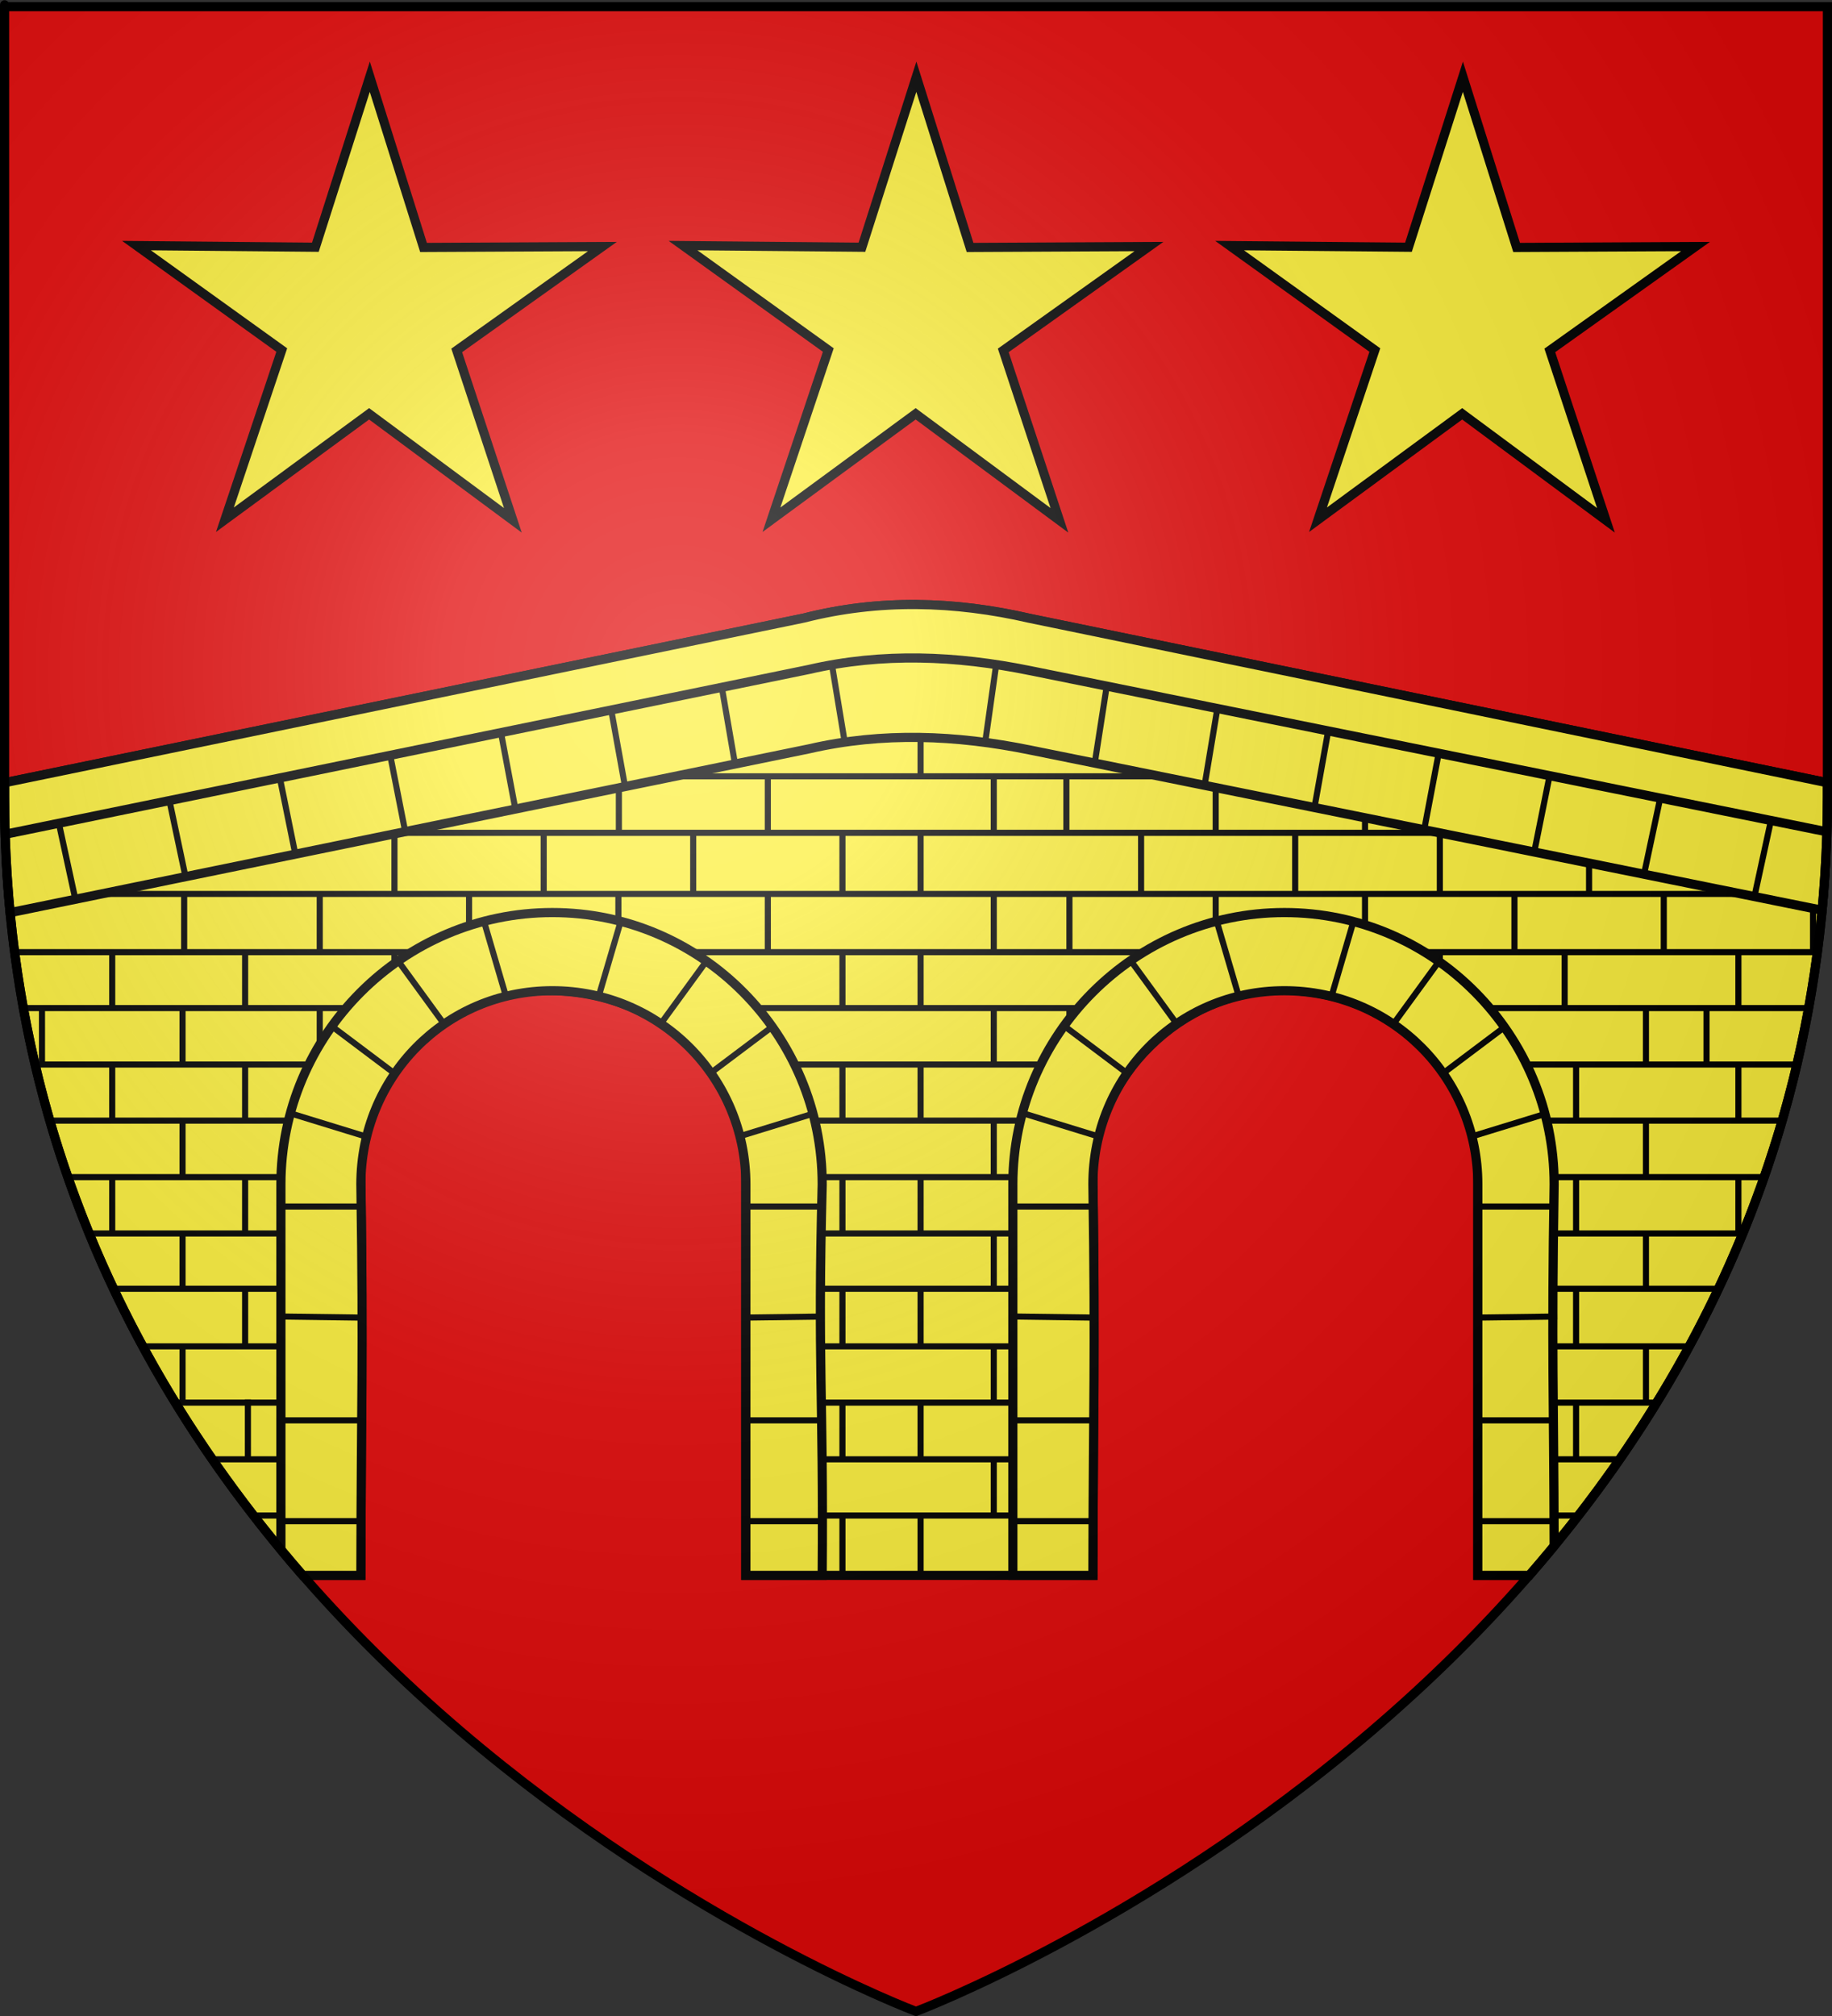
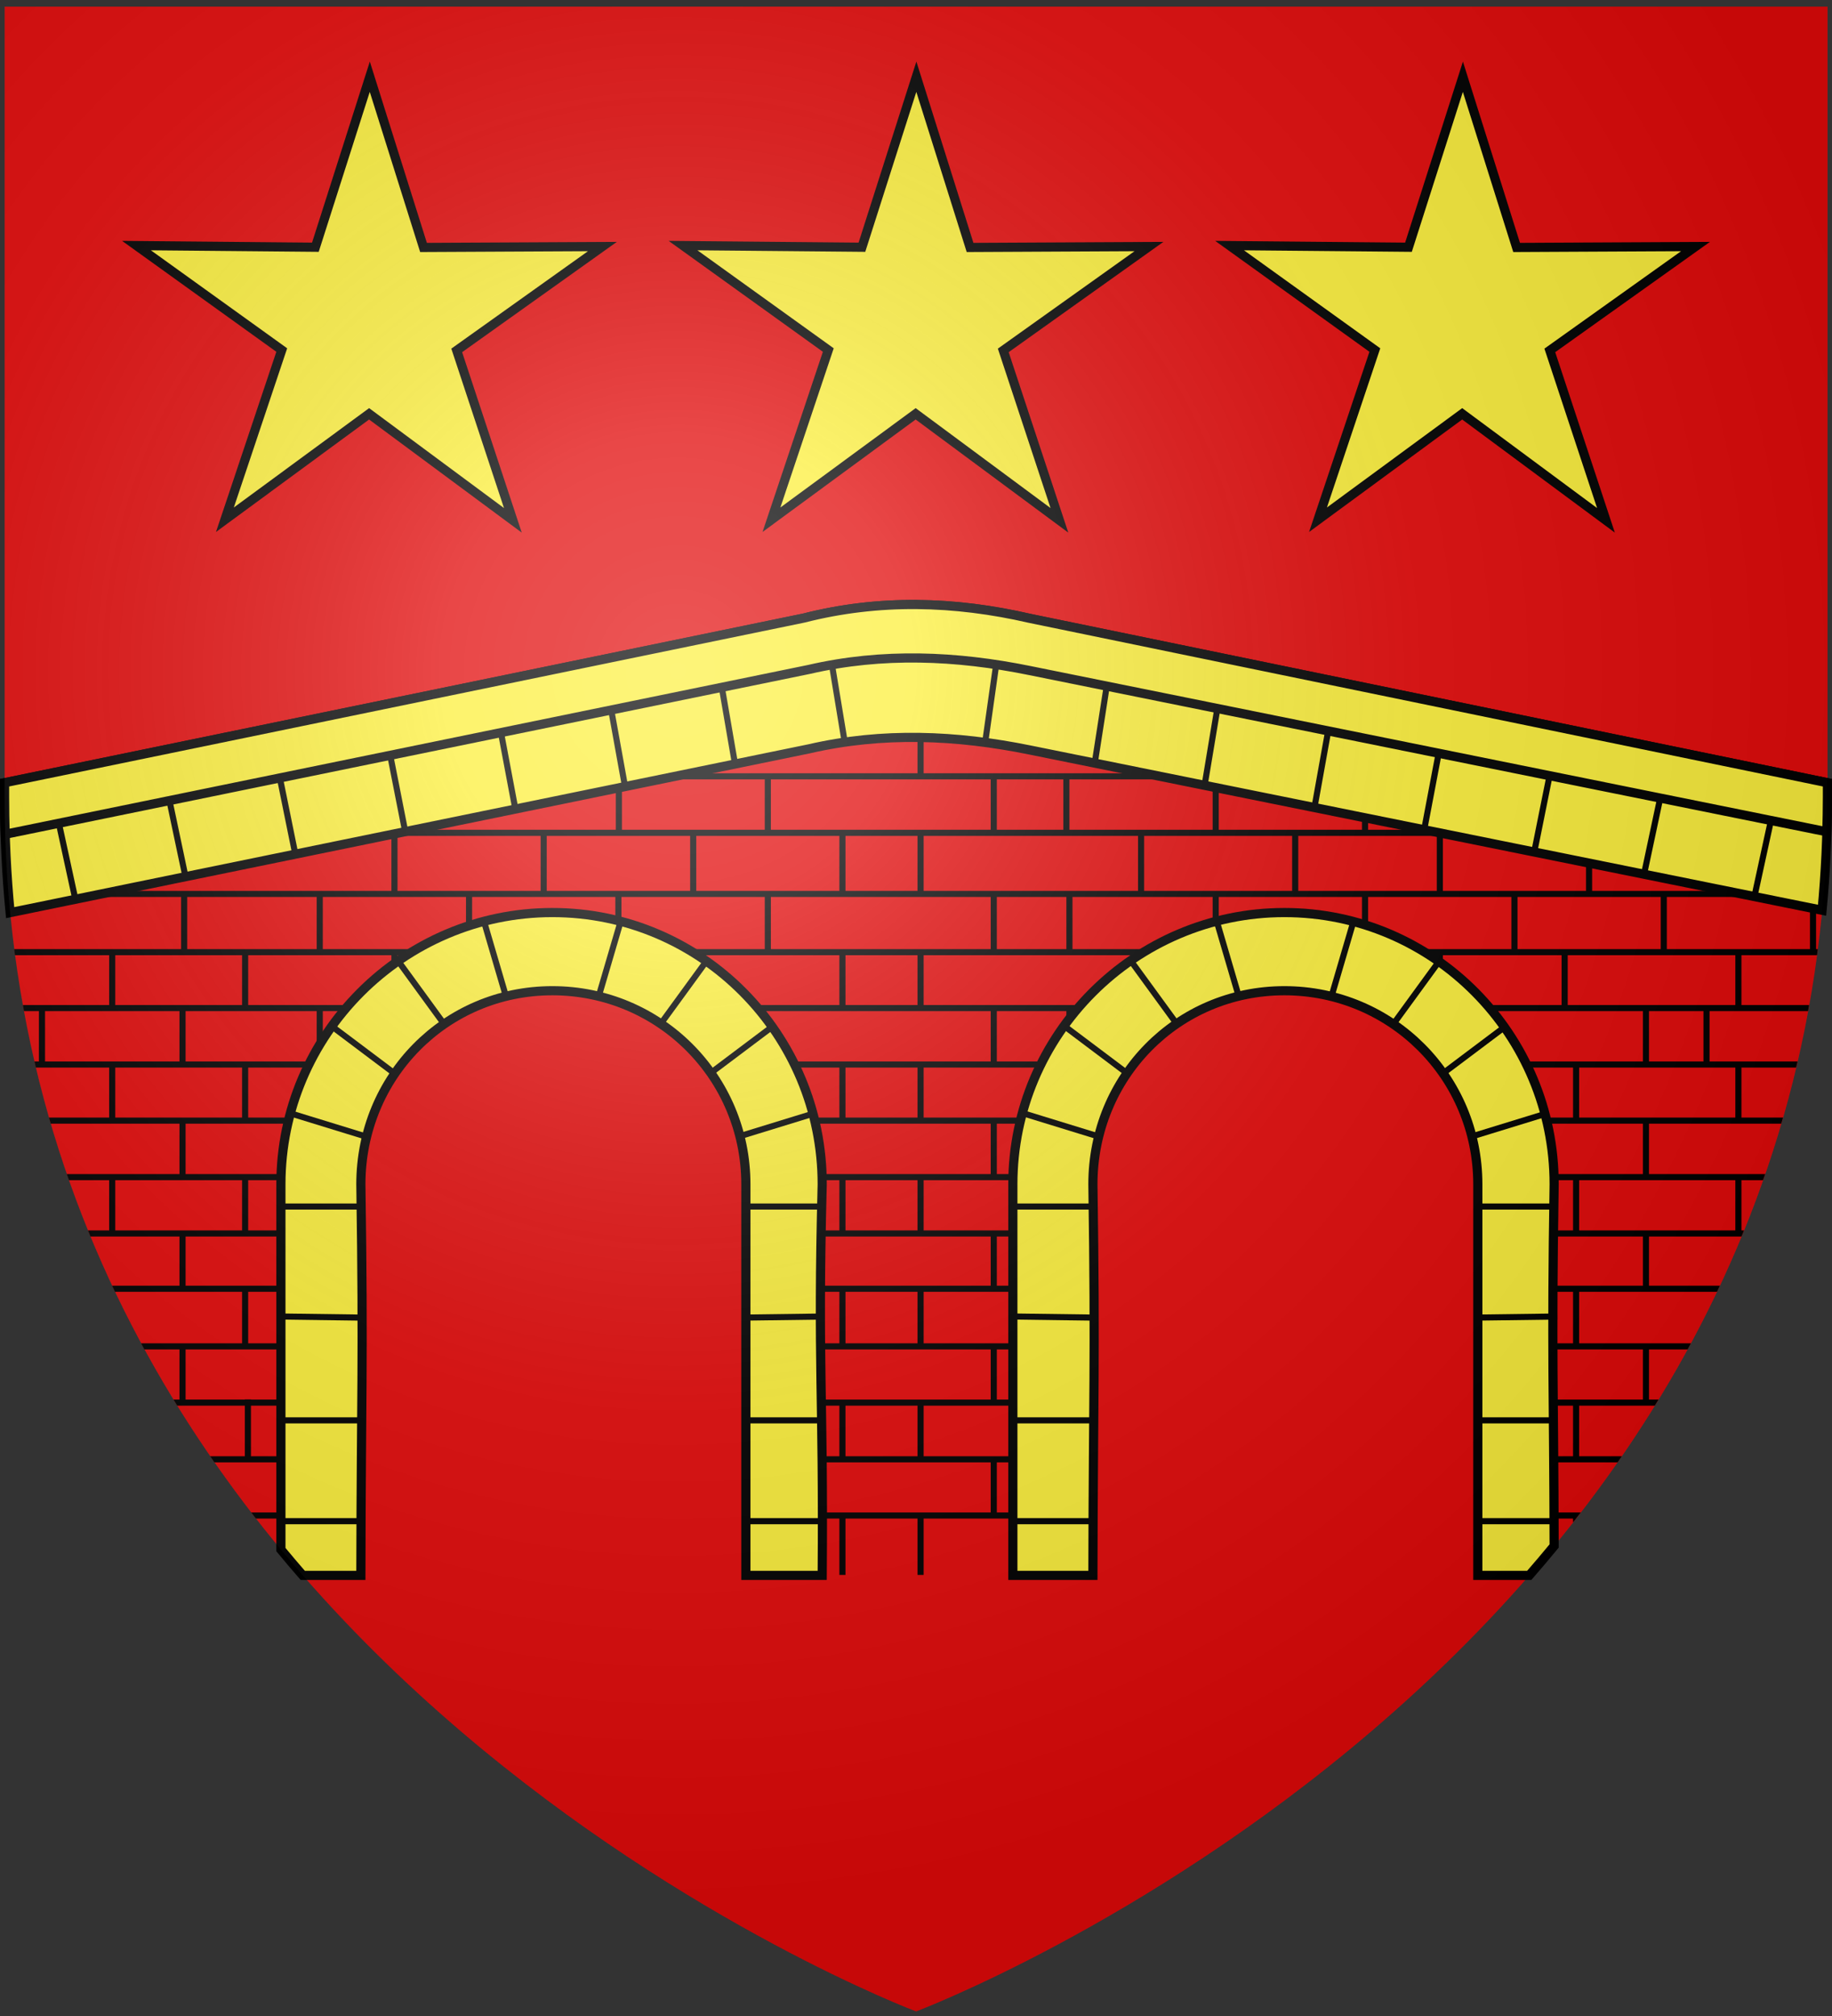
<svg xmlns="http://www.w3.org/2000/svg" xmlns:ns1="http://sodipodi.sourceforge.net/DTD/sodipodi-0.dtd" xmlns:ns2="http://www.inkscape.org/namespaces/inkscape" xmlns:xlink="http://www.w3.org/1999/xlink" height="660" width="600" version="1.0" id="svg2" ns1:version="0.32" ns2:version="0.46" ns1:docname="blason_ville_fr_Sillans_la_Cascade_(Var).svg" ns1:docbase="D:\mes documents\Héraldique" ns2:export-filename="/Users/olivier/Desktop/Blason Rouge/Blason_Vide_3D.png" ns2:export-xdpi="144" ns2:export-ydpi="144" ns2:output_extension="org.inkscape.output.svg.inkscape">
  <rect width="100%" height="100%" fill="#333333" stroke="none" />
  <ns1:namedview ns2:window-height="977" ns2:window-width="1280" ns2:pageshadow="2" ns2:pageopacity="0.0" guidetolerance="10.0" gridtolerance="10.0" objecttolerance="10.0" borderopacity="1.0" bordercolor="#666666" pagecolor="#ffffff" id="base" showgrid="false" height="660px" ns2:zoom="1.1621207" ns2:cx="300.00013" ns2:cy="330.00014" ns2:window-x="-4" ns2:window-y="-4" ns2:current-layer="layer1" showguides="true" ns2:guide-bbox="true" />
  <desc id="desc4">Flag of Canton of Valais (Wallis)</desc>
  <defs id="defs6">
    <ns2:perspective ns1:type="inkscape:persp3d" ns2:vp_x="0 : 330 : 1" ns2:vp_y="0 : 1000 : 0" ns2:vp_z="600 : 330 : 1" ns2:persp3d-origin="300 : 220 : 1" id="perspective35" />
    <linearGradient id="linearGradient2893">
      <stop style="stop-color:white;stop-opacity:0.314;" offset="0" id="stop2895" />
      <stop id="stop2897" offset="0.19" style="stop-color:white;stop-opacity:0.251;" />
      <stop style="stop-color:#6b6b6b;stop-opacity:0.125;" offset="0.6" id="stop2901" />
      <stop style="stop-color:black;stop-opacity:0.125;" offset="1" id="stop2899" />
    </linearGradient>
    <linearGradient id="linearGradient2885">
      <stop id="stop2887" offset="0" style="stop-color:white;stop-opacity:1;" />
      <stop style="stop-color:white;stop-opacity:1;" offset="0.229" id="stop2891" />
      <stop id="stop2889" offset="1" style="stop-color:black;stop-opacity:1;" />
    </linearGradient>
    <linearGradient id="linearGradient2955">
      <stop id="stop2867" offset="0" style="stop-color:#fd0000;stop-opacity:1;" />
      <stop style="stop-color:#e77275;stop-opacity:0.659;" offset="0.5" id="stop2873" />
      <stop style="stop-color:black;stop-opacity:0.323;" offset="1" id="stop2959" />
    </linearGradient>
    <radialGradient ns2:collect="always" xlink:href="#linearGradient2955" id="radialGradient2961" cx="225.524" cy="218.901" fx="225.524" fy="218.901" r="300" gradientTransform="matrix(-4.167939e-4,2.183,-1.884,-3.599562e-4,615.597,-289.121)" gradientUnits="userSpaceOnUse" />
    <polygon id="star" transform="scale(53,53)" points="0,-1 0.588,0.809 -0.951,-0.309 0.951,-0.309 -0.588,0.809 0,-1 " />
    <clipPath id="clip">
      <path d="M 0,-200 L 0,600 L 300,600 L 300,-200 L 0,-200 z" id="path10" />
    </clipPath>
    <radialGradient ns2:collect="always" xlink:href="#linearGradient2955" id="radialGradient1911" gradientUnits="userSpaceOnUse" gradientTransform="matrix(-4.167939e-4,2.183,-1.884,-3.599562e-4,615.597,-289.121)" cx="225.524" cy="218.901" fx="225.524" fy="218.901" r="300" />
    <radialGradient ns2:collect="always" xlink:href="#linearGradient2955" id="radialGradient2865" gradientUnits="userSpaceOnUse" gradientTransform="matrix(0,1.749,-1.593,-1.049767e-7,551.788,-191.29)" cx="225.524" cy="218.901" fx="225.524" fy="218.901" r="300" />
    <radialGradient ns2:collect="always" xlink:href="#linearGradient2955" id="radialGradient2871" gradientUnits="userSpaceOnUse" gradientTransform="matrix(0,1.386,-1.323,-5.741131e-8,-158.082,-109.541)" cx="225.524" cy="218.901" fx="225.524" fy="218.901" r="300" />
    <radialGradient ns2:collect="always" xlink:href="#linearGradient2893" id="radialGradient3163" gradientUnits="userSpaceOnUse" gradientTransform="matrix(1.353,0,0,1.349,-77.629,-85.747)" cx="221.445" cy="226.331" fx="221.445" fy="226.331" r="300" />
    <radialGradient gradientTransform="matrix(1.353,0,0,1.349,-77.629,-85.747)" gradientUnits="userSpaceOnUse" xlink:href="#linearGradient2893" id="radialGradient3022" fy="226.331" fx="221.445" r="300" cy="226.331" cx="221.445" />
    <radialGradient gradientTransform="matrix(0,1.386,-1.323,-5.741131e-8,-158.082,-109.541)" gradientUnits="userSpaceOnUse" xlink:href="#linearGradient2955" id="radialGradient3020" fy="218.901" fx="225.524" r="300" cy="218.901" cx="225.524" />
    <radialGradient gradientTransform="matrix(0,1.749,-1.593,-1.049767e-7,551.788,-191.29)" gradientUnits="userSpaceOnUse" xlink:href="#linearGradient2955" id="radialGradient3018" fy="218.901" fx="225.524" r="300" cy="218.901" cx="225.524" />
    <radialGradient gradientTransform="matrix(-4.167939e-4,2.183,-1.884,-3.599562e-4,615.597,-289.121)" gradientUnits="userSpaceOnUse" xlink:href="#linearGradient2955" id="radialGradient3016" fy="218.901" fx="225.524" r="300" cy="218.901" cx="225.524" />
    <clipPath id="clipPath3012">
      <path id="path3014" d="M 0,-200 L 0,600 L 300,600 L 300,-200 L 0,-200 z " />
    </clipPath>
    <polygon id="polygon3010" transform="scale(53,53)" points="0,-1 0.588,0.809 -0.951,-0.309 0.951,-0.309 -0.588,0.809 0,-1 " />
    <radialGradient gradientTransform="matrix(-4.167939e-4,2.183,-1.884,-3.599562e-4,615.597,-289.121)" gradientUnits="userSpaceOnUse" xlink:href="#linearGradient2955" id="radialGradient3008" fy="218.901" fx="225.524" r="300" cy="218.901" cx="225.524" />
    <linearGradient id="linearGradient3000">
      <stop id="stop3002" offset="0" style="stop-color:#fd0000;stop-opacity:1" />
      <stop id="stop3004" offset="0.5" style="stop-color:#e77275;stop-opacity:0.659" />
      <stop id="stop3006" offset="1" style="stop-color:black;stop-opacity:0.323" />
    </linearGradient>
    <linearGradient id="linearGradient2992">
      <stop id="stop2994" offset="0" style="stop-color:white;stop-opacity:1" />
      <stop id="stop2996" offset="0.229" style="stop-color:white;stop-opacity:1" />
      <stop id="stop2998" offset="1" style="stop-color:black;stop-opacity:1" />
    </linearGradient>
    <linearGradient id="linearGradient2982">
      <stop id="stop2984" offset="0" style="stop-color:white;stop-opacity:0.314" />
      <stop id="stop2986" offset="0.19" style="stop-color:white;stop-opacity:0.251" />
      <stop id="stop2988" offset="0.6" style="stop-color:#6b6b6b;stop-opacity:0.125" />
      <stop id="stop2990" offset="1" style="stop-color:black;stop-opacity:0.125" />
    </linearGradient>
    <ns2:perspective id="perspective2979" ns2:persp3d-origin="300 : 220 : 1" ns2:vp_z="600 : 330 : 1" ns2:vp_y="0 : 1000 : 0" ns2:vp_x="0 : 330 : 1" ns1:type="inkscape:persp3d" />
    <ns2:perspective id="perspective3909" ns2:persp3d-origin="372.04724 : 350.78739 : 1" ns2:vp_z="744.09448 : 526.18109 : 1" ns2:vp_y="0 : 1000 : 0" ns2:vp_x="0 : 526.18109 : 1" ns1:type="inkscape:persp3d" />
    <linearGradient gradientUnits="userSpaceOnUse" xlink:href="#linearGradient1732" id="linearGradient2433" y2="96.5" x2="180" y1="92.5" x1="171" />
    <linearGradient gradientTransform="translate(-1.428571e-5,-5.714286e-5)" gradientUnits="userSpaceOnUse" xlink:href="#linearGradient1732" id="linearGradient1561" y2="467.622" x2="124.137" y1="496.131" x1="94.281" />
    <linearGradient gradientTransform="translate(-1.428571e-5,-5.714286e-5)" gradientUnits="userSpaceOnUse" xlink:href="#linearGradient1732" id="linearGradient1559" y2="185.716" x2="296.929" y1="176.249" x1="270.496" />
    <linearGradient gradientTransform="translate(-1.428571e-5,-5.714286e-5)" gradientUnits="userSpaceOnUse" xlink:href="#linearGradient1732" id="linearGradient1557" y2="101.814" x2="193.021" y1="75.234" x1="179.583" />
    <linearGradient gradientTransform="translate(-1.428571e-5,-5.714286e-5)" gradientUnits="userSpaceOnUse" xlink:href="#linearGradient1732" id="linearGradient1555" y2="90.412" x2="137.605" y1="75.234" x1="112.239" />
    <linearGradient gradientTransform="translate(-1.428571e-5,-5.714286e-5)" gradientUnits="userSpaceOnUse" xlink:href="#linearGradient1732" id="linearGradient1553" y2="137.971" x2="124.361" y1="139.21" x1="87.547" />
    <linearGradient gradientTransform="translate(-1.428571e-5,-5.714286e-5)" gradientUnits="userSpaceOnUse" xlink:href="#linearGradient1732" id="linearGradient1551" y2="137.971" x2="157.2" y1="115.64" x1="124.585" />
    <linearGradient gradientTransform="translate(-1.428571e-5,-5.714286e-5)" gradientUnits="userSpaceOnUse" xlink:href="#linearGradient1732" id="linearGradient1549" y2="213.55" x2="211.83" y1="217.778" x1="177.338" />
    <linearGradient id="linearGradient1732">
      <stop id="stop1734" offset="0" style="stop-color:#ffffff;stop-opacity:1" />
      <stop id="stop1736" offset="1" style="stop-color:#ffffff;stop-opacity:1" />
    </linearGradient>
    <linearGradient gradientTransform="translate(75.923,47.102)" gradientUnits="userSpaceOnUse" xlink:href="#linearGradient1732" id="linearGradient1397" y2="48.303" x2="243.124" y1="51.421" x1="241.143" />
    <linearGradient gradientTransform="translate(-1.428571e-5,-5.714286e-5)" gradientUnits="userSpaceOnUse" xlink:href="#linearGradient1732" id="linearGradient1682" y2="546.905" x2="341.27" y1="571.111" x1="337.302" />
    <linearGradient gradientTransform="translate(-1.428571e-5,-5.714286e-5)" gradientUnits="userSpaceOnUse" xlink:href="#linearGradient1732" id="linearGradient1674" y2="547.595" x2="319.151" y1="566.746" x1="300" />
    <linearGradient gradientTransform="translate(-1.428571e-5,-5.714286e-5)" gradientUnits="userSpaceOnUse" xlink:href="#linearGradient1732" id="linearGradient1666" y2="534.603" x2="312.302" y1="534.206" x1="266.27" />
    <linearGradient gradientTransform="translate(-1.428571e-5,-5.714286e-5)" gradientUnits="userSpaceOnUse" xlink:href="#linearGradient1732" id="linearGradient1658" y2="513.175" x2="321.825" y1="493.73" x1="292.857" />
    <linearGradient gradientTransform="translate(-1.428571e-5,-5.714286e-5)" gradientUnits="userSpaceOnUse" xlink:href="#linearGradient1732" id="linearGradient1650" y2="458.413" x2="186.508" y1="491.746" x1="186.508" />
    <linearGradient gradientTransform="translate(-1.428571e-5,-5.714286e-5)" gradientUnits="userSpaceOnUse" xlink:href="#linearGradient1732" id="linearGradient1642" y2="454.048" x2="163.889" y1="488.968" x1="143.651" />
    <linearGradient gradientTransform="translate(-1.428571e-5,-5.714286e-5)" gradientUnits="userSpaceOnUse" xlink:href="#linearGradient1732" id="linearGradient1582" y2="242.341" x2="130.357" y1="225.278" x1="107.143" />
    <linearGradient gradientTransform="translate(-1.428571e-5,-5.714286e-5)" gradientUnits="userSpaceOnUse" xlink:href="#linearGradient1732" id="linearGradient1622" y2="415.357" x2="166.667" y1="395.317" x1="131.151" />
    <linearGradient gradientTransform="translate(-1.428571e-5,-5.714286e-5)" gradientUnits="userSpaceOnUse" xlink:href="#linearGradient1732" id="linearGradient1614" y2="294.722" x2="136.325" y1="312.778" x1="118.452" />
    <linearGradient gradientTransform="translate(-1.428571e-5,-5.714286e-5)" gradientUnits="userSpaceOnUse" xlink:href="#linearGradient1732" id="linearGradient1606" y2="280.635" x2="118.056" y1="297.103" x1="88.492" />
    <linearGradient gradientTransform="translate(-1.428571e-5,-5.714286e-5)" gradientUnits="userSpaceOnUse" xlink:href="#linearGradient1732" id="linearGradient1598" y2="257.619" x2="115.675" y1="260.595" x1="84.127" />
    <linearGradient gradientTransform="translate(-1.428571e-5,-5.714286e-5)" gradientUnits="userSpaceOnUse" xlink:href="#linearGradient1732" id="linearGradient1590" y2="258.413" x2="113.69" y1="264.167" x1="82.143" />
    <linearGradient gradientTransform="translate(-1.428571e-5,-5.714286e-5)" gradientUnits="userSpaceOnUse" xlink:href="#linearGradient1732" id="linearGradient1800" y2="166.385" x2="139.396" y1="191.963" x1="107.75" />
    <ns2:perspective id="perspective5719" ns2:persp3d-origin="225 : 179.16667 : 1" ns2:vp_z="450 : 268.75 : 1" ns2:vp_y="0 : 1000 : 0" ns2:vp_x="0 : 268.75 : 1" ns1:type="inkscape:persp3d" />
    <ns2:perspective id="perspective7472" ns2:persp3d-origin="372.04724 : 350.78739 : 1" ns2:vp_z="744.09448 : 526.18109 : 1" ns2:vp_y="0 : 1000 : 0" ns2:vp_x="0 : 526.18109 : 1" ns1:type="inkscape:persp3d" />
    <ns2:perspective ns1:type="inkscape:persp3d" ns2:vp_x="0 : 526.18109 : 1" ns2:vp_y="0 : 1000 : 0" ns2:vp_z="744.09448 : 526.18109 : 1" ns2:persp3d-origin="372.04724 : 350.78739 : 1" id="perspective2611" />
    <ns2:perspective ns1:type="inkscape:persp3d" ns2:vp_x="0 : 268.75 : 1" ns2:vp_y="0 : 1000 : 0" ns2:vp_z="450 : 268.75 : 1" ns2:persp3d-origin="225 : 179.16667 : 1" id="perspective9032" />
    <linearGradient x1="107.75" y1="191.963" x2="139.396" y2="166.385" id="linearGradient9030" xlink:href="#linearGradient1732" gradientUnits="userSpaceOnUse" gradientTransform="translate(-1.428571e-5,-5.714286e-5)" />
    <linearGradient x1="82.143" y1="264.167" x2="113.69" y2="258.413" id="linearGradient9028" xlink:href="#linearGradient1732" gradientUnits="userSpaceOnUse" gradientTransform="translate(-1.428571e-5,-5.714286e-5)" />
    <linearGradient x1="84.127" y1="260.595" x2="115.675" y2="257.619" id="linearGradient9026" xlink:href="#linearGradient1732" gradientUnits="userSpaceOnUse" gradientTransform="translate(-1.428571e-5,-5.714286e-5)" />
    <linearGradient x1="88.492" y1="297.103" x2="118.056" y2="280.635" id="linearGradient9024" xlink:href="#linearGradient1732" gradientUnits="userSpaceOnUse" gradientTransform="translate(-1.428571e-5,-5.714286e-5)" />
    <linearGradient x1="118.452" y1="312.778" x2="136.325" y2="294.722" id="linearGradient9022" xlink:href="#linearGradient1732" gradientUnits="userSpaceOnUse" gradientTransform="translate(-1.428571e-5,-5.714286e-5)" />
    <linearGradient x1="131.151" y1="395.317" x2="166.667" y2="415.357" id="linearGradient9020" xlink:href="#linearGradient1732" gradientUnits="userSpaceOnUse" gradientTransform="translate(-1.428571e-5,-5.714286e-5)" />
    <linearGradient x1="107.143" y1="225.278" x2="130.357" y2="242.341" id="linearGradient9018" xlink:href="#linearGradient1732" gradientUnits="userSpaceOnUse" gradientTransform="translate(-1.428571e-5,-5.714286e-5)" />
    <linearGradient x1="143.651" y1="488.968" x2="163.889" y2="454.048" id="linearGradient9016" xlink:href="#linearGradient1732" gradientUnits="userSpaceOnUse" gradientTransform="translate(-1.428571e-5,-5.714286e-5)" />
    <linearGradient x1="186.508" y1="491.746" x2="186.508" y2="458.413" id="linearGradient9014" xlink:href="#linearGradient1732" gradientUnits="userSpaceOnUse" gradientTransform="translate(-1.428571e-5,-5.714286e-5)" />
    <linearGradient x1="292.857" y1="493.73" x2="321.825" y2="513.175" id="linearGradient9012" xlink:href="#linearGradient1732" gradientUnits="userSpaceOnUse" gradientTransform="translate(-1.428571e-5,-5.714286e-5)" />
    <linearGradient x1="266.27" y1="534.206" x2="312.302" y2="534.603" id="linearGradient9010" xlink:href="#linearGradient1732" gradientUnits="userSpaceOnUse" gradientTransform="translate(-1.428571e-5,-5.714286e-5)" />
    <linearGradient x1="300" y1="566.746" x2="319.151" y2="547.595" id="linearGradient9008" xlink:href="#linearGradient1732" gradientUnits="userSpaceOnUse" gradientTransform="translate(-1.428571e-5,-5.714286e-5)" />
    <linearGradient x1="337.302" y1="571.111" x2="341.27" y2="546.905" id="linearGradient9006" xlink:href="#linearGradient1732" gradientUnits="userSpaceOnUse" gradientTransform="translate(-1.428571e-5,-5.714286e-5)" />
    <linearGradient x1="241.143" y1="51.421" x2="243.124" y2="48.303" id="linearGradient9004" xlink:href="#linearGradient1732" gradientUnits="userSpaceOnUse" gradientTransform="translate(75.923,47.102)" />
    <linearGradient id="linearGradient8998">
      <stop style="stop-color:#ffffff;stop-opacity:1" offset="0" id="stop9000" />
      <stop style="stop-color:#ffffff;stop-opacity:1" offset="1" id="stop9002" />
    </linearGradient>
    <linearGradient x1="177.338" y1="217.778" x2="211.83" y2="213.55" id="linearGradient8996" xlink:href="#linearGradient1732" gradientUnits="userSpaceOnUse" gradientTransform="translate(-1.428571e-5,-5.714286e-5)" />
    <linearGradient x1="124.585" y1="115.64" x2="157.2" y2="137.971" id="linearGradient8994" xlink:href="#linearGradient1732" gradientUnits="userSpaceOnUse" gradientTransform="translate(-1.428571e-5,-5.714286e-5)" />
    <linearGradient x1="87.547" y1="139.21" x2="124.361" y2="137.971" id="linearGradient8992" xlink:href="#linearGradient1732" gradientUnits="userSpaceOnUse" gradientTransform="translate(-1.428571e-5,-5.714286e-5)" />
    <linearGradient x1="112.239" y1="75.234" x2="137.605" y2="90.412" id="linearGradient8990" xlink:href="#linearGradient1732" gradientUnits="userSpaceOnUse" gradientTransform="translate(-1.428571e-5,-5.714286e-5)" />
    <linearGradient x1="179.583" y1="75.234" x2="193.021" y2="101.814" id="linearGradient8988" xlink:href="#linearGradient1732" gradientUnits="userSpaceOnUse" gradientTransform="translate(-1.428571e-5,-5.714286e-5)" />
    <linearGradient x1="270.496" y1="176.249" x2="296.929" y2="185.716" id="linearGradient8986" xlink:href="#linearGradient1732" gradientUnits="userSpaceOnUse" gradientTransform="translate(-1.428571e-5,-5.714286e-5)" />
    <linearGradient x1="94.281" y1="496.131" x2="124.137" y2="467.622" id="linearGradient8984" xlink:href="#linearGradient1732" gradientUnits="userSpaceOnUse" gradientTransform="translate(-1.428571e-5,-5.714286e-5)" />
    <linearGradient x1="171" y1="92.5" x2="180" y2="96.5" id="linearGradient8982" xlink:href="#linearGradient1732" gradientUnits="userSpaceOnUse" />
    <ns2:perspective ns1:type="inkscape:persp3d" ns2:vp_x="0 : 79 : 1" ns2:vp_y="0 : 1000 : 0" ns2:vp_z="175 : 79 : 1" ns2:persp3d-origin="87.5 : 52.666667 : 1" id="perspective4531" />
    <ns2:perspective ns1:type="inkscape:persp3d" ns2:vp_x="-50 : 600 : 1" ns2:vp_y="0 : 1000 : 0" ns2:vp_z="700 : 600 : 1" ns2:persp3d-origin="300 : 400 : 1" id="perspective8492" />
    <ns2:perspective ns1:type="inkscape:persp3d" ns2:vp_x="-50 : 600 : 1" ns2:vp_y="0 : 1000 : 0" ns2:vp_z="700 : 600 : 1" ns2:persp3d-origin="300 : 400 : 1" id="perspective11585" />
    <ns2:perspective ns1:type="inkscape:persp3d" ns2:vp_x="-50 : 600 : 1" ns2:vp_y="0 : 1000 : 0" ns2:vp_z="700 : 600 : 1" ns2:persp3d-origin="300 : 400 : 1" id="perspective4575" />
    <ns2:perspective ns1:type="inkscape:persp3d" ns2:vp_x="-50 : 600 : 1" ns2:vp_y="0 : 1000 : 0" ns2:vp_z="700 : 600 : 1" ns2:persp3d-origin="300 : 400 : 1" id="perspective10025" />
    <ns2:perspective ns1:type="inkscape:persp3d" ns2:vp_x="-50 : 600 : 1" ns2:vp_y="0 : 1000 : 0" ns2:vp_z="700 : 600 : 1" ns2:persp3d-origin="300 : 400 : 1" id="perspective14654" />
    <ns2:perspective ns1:type="inkscape:persp3d" ns2:vp_x="-50 : 600 : 1" ns2:vp_y="0 : 1000 : 0" ns2:vp_z="700 : 600 : 1" ns2:persp3d-origin="300 : 400 : 1" id="perspective10951" />
    <linearGradient id="linearGradient3420">
      <stop style="stop-color:white;stop-opacity:0.314;" offset="0" id="stop3422" />
      <stop id="stop3424" offset="0.19" style="stop-color:white;stop-opacity:0.251;" />
      <stop style="stop-color:#6b6b6b;stop-opacity:0.125;" offset="0.6" id="stop3426" />
      <stop style="stop-color:black;stop-opacity:0.125;" offset="1" id="stop3428" />
    </linearGradient>
    <linearGradient id="linearGradient3430">
      <stop id="stop3432" offset="0" style="stop-color:white;stop-opacity:1;" />
      <stop style="stop-color:white;stop-opacity:1;" offset="0.229" id="stop3434" />
      <stop id="stop3436" offset="1" style="stop-color:black;stop-opacity:1;" />
    </linearGradient>
    <linearGradient id="linearGradient3438">
      <stop id="stop3440" offset="0" style="stop-color:#fd0000;stop-opacity:1;" />
      <stop style="stop-color:#e77275;stop-opacity:0.659;" offset="0.5" id="stop3442" />
      <stop style="stop-color:black;stop-opacity:0.323;" offset="1" id="stop3444" />
    </linearGradient>
    <radialGradient ns2:collect="always" xlink:href="#linearGradient2955" id="radialGradient3446" cx="225.524" cy="218.901" fx="225.524" fy="218.901" r="300" gradientTransform="matrix(-4.167939e-4,2.183,-1.884,-3.599562e-4,615.597,-289.121)" gradientUnits="userSpaceOnUse" />
    <polygon id="polygon3448" transform="scale(53,53)" points="0,-1 0.588,0.809 -0.951,-0.309 0.951,-0.309 -0.588,0.809 0,-1 " />
    <clipPath id="clipPath3450">
      <path d="M 0,-200 L 0,600 L 300,600 L 300,-200 L 0,-200 z " id="path3452" />
    </clipPath>
    <radialGradient ns2:collect="always" xlink:href="#linearGradient2955" id="radialGradient3454" gradientUnits="userSpaceOnUse" gradientTransform="matrix(-4.167939e-4,2.183,-1.884,-3.599562e-4,615.597,-289.121)" cx="225.524" cy="218.901" fx="225.524" fy="218.901" r="300" />
    <radialGradient ns2:collect="always" xlink:href="#linearGradient2955" id="radialGradient3456" gradientUnits="userSpaceOnUse" gradientTransform="matrix(0,1.749,-1.593,-1.049767e-7,551.788,-191.29)" cx="225.524" cy="218.901" fx="225.524" fy="218.901" r="300" />
    <radialGradient ns2:collect="always" xlink:href="#linearGradient2955" id="radialGradient3458" gradientUnits="userSpaceOnUse" gradientTransform="matrix(0,1.386,-1.323,-5.741131e-8,-158.082,-109.541)" cx="225.524" cy="218.901" fx="225.524" fy="218.901" r="300" />
    <radialGradient ns2:collect="always" xlink:href="#linearGradient2893" id="radialGradient3460" gradientUnits="userSpaceOnUse" gradientTransform="matrix(1.353,0,0,1.349,-77.629,-85.747)" cx="221.445" cy="226.331" fx="221.445" fy="226.331" r="300" />
    <radialGradient gradientTransform="matrix(0,1.386,-1.323,-5.741131e-8,-158.082,-109.541)" gradientUnits="userSpaceOnUse" xlink:href="#linearGradient2955" id="radialGradient6397" fy="218.901" fx="225.524" r="300" cy="218.901" cx="225.524" />
    <radialGradient gradientTransform="matrix(0,1.749,-1.593,-1.049767e-7,551.788,-191.29)" gradientUnits="userSpaceOnUse" xlink:href="#linearGradient2955" id="radialGradient6395" fy="218.901" fx="225.524" r="300" cy="218.901" cx="225.524" />
    <radialGradient gradientTransform="matrix(-4.167939e-4,2.183,-1.884,-3.599562e-4,615.597,-289.121)" gradientUnits="userSpaceOnUse" xlink:href="#linearGradient2955" id="radialGradient6393" fy="218.901" fx="225.524" r="300" cy="218.901" cx="225.524" />
    <clipPath id="clipPath6389">
      <path id="path6391" d="M 0,-200 L 0,600 L 300,600 L 300,-200 L 0,-200 z " />
    </clipPath>
    <polygon id="polygon6387" transform="scale(53,53)" points="0,-1 0.588,0.809 -0.951,-0.309 0.951,-0.309 -0.588,0.809 0,-1 " />
    <radialGradient gradientTransform="matrix(-4.167939e-4,2.183,-1.884,-3.599562e-4,615.597,-289.121)" gradientUnits="userSpaceOnUse" xlink:href="#linearGradient2955" id="radialGradient6385" fy="218.901" fx="225.524" r="300" cy="218.901" cx="225.524" />
    <linearGradient id="linearGradient6377">
      <stop id="stop6379" offset="0" style="stop-color:#fd0000;stop-opacity:1" />
      <stop id="stop6381" offset="0.5" style="stop-color:#e77275;stop-opacity:0.659" />
      <stop id="stop6383" offset="1" style="stop-color:black;stop-opacity:0.323" />
    </linearGradient>
    <linearGradient id="linearGradient6369">
      <stop id="stop6371" offset="0" style="stop-color:white;stop-opacity:1" />
      <stop id="stop6373" offset="0.229" style="stop-color:white;stop-opacity:1" />
      <stop id="stop6375" offset="1" style="stop-color:black;stop-opacity:1" />
    </linearGradient>
    <linearGradient id="linearGradient6359">
      <stop id="stop6361" offset="0" style="stop-color:white;stop-opacity:0.314" />
      <stop id="stop6363" offset="0.19" style="stop-color:white;stop-opacity:0.251" />
      <stop id="stop6365" offset="0.6" style="stop-color:#6b6b6b;stop-opacity:0.125" />
      <stop id="stop6367" offset="1" style="stop-color:black;stop-opacity:0.125" />
    </linearGradient>
    <linearGradient id="linearGradient6465">
      <stop style="stop-color:white;stop-opacity:0.314" offset="0" id="stop6467" />
      <stop style="stop-color:white;stop-opacity:0.251" offset="0.19" id="stop6469" />
      <stop style="stop-color:#6b6b6b;stop-opacity:0.125" offset="0.6" id="stop6471" />
      <stop style="stop-color:black;stop-opacity:0.125" offset="1" id="stop6473" />
    </linearGradient>
    <linearGradient id="linearGradient6457">
      <stop style="stop-color:white;stop-opacity:1" offset="0" id="stop6459" />
      <stop style="stop-color:white;stop-opacity:1" offset="0.229" id="stop6461" />
      <stop style="stop-color:black;stop-opacity:1" offset="1" id="stop6463" />
    </linearGradient>
    <linearGradient id="linearGradient6449">
      <stop style="stop-color:#fd0000;stop-opacity:1" offset="0" id="stop6451" />
      <stop style="stop-color:#e77275;stop-opacity:0.659" offset="0.5" id="stop6453" />
      <stop style="stop-color:black;stop-opacity:0.323" offset="1" id="stop6455" />
    </linearGradient>
    <radialGradient cx="225.524" cy="218.901" r="300" fx="225.524" fy="218.901" id="radialGradient6447" xlink:href="#linearGradient2955" gradientUnits="userSpaceOnUse" gradientTransform="matrix(-4.167939e-4,2.183,-1.884,-3.599562e-4,615.597,-289.121)" />
    <polygon points="0,-1 0.588,0.809 -0.951,-0.309 0.951,-0.309 -0.588,0.809 0,-1 " transform="scale(53,53)" id="polygon6445" />
    <clipPath id="clipPath6441">
-       <path d="M 0,-200 L 0,600 L 300,600 L 300,-200 L 0,-200 z " id="path6443" />
-     </clipPath>
+       </clipPath>
    <radialGradient cx="225.524" cy="218.901" r="300" fx="225.524" fy="218.901" id="radialGradient6439" xlink:href="#linearGradient2955" gradientUnits="userSpaceOnUse" gradientTransform="matrix(-4.167939e-4,2.183,-1.884,-3.599562e-4,615.597,-289.121)" />
    <radialGradient cx="225.524" cy="218.901" r="300" fx="225.524" fy="218.901" id="radialGradient6437" xlink:href="#linearGradient2955" gradientUnits="userSpaceOnUse" gradientTransform="matrix(0,1.749,-1.593,-1.049767e-7,551.788,-191.29)" />
    <radialGradient cx="225.524" cy="218.901" r="300" fx="225.524" fy="218.901" id="radialGradient6435" xlink:href="#linearGradient2955" gradientUnits="userSpaceOnUse" gradientTransform="matrix(0,1.386,-1.323,-5.741131e-8,-158.082,-109.541)" />
    <ns2:perspective id="perspective11825" ns2:persp3d-origin="300 : 400 : 1" ns2:vp_z="700 : 600 : 1" ns2:vp_y="0 : 1000 : 0" ns2:vp_x="-50 : 600 : 1" ns1:type="inkscape:persp3d" />
    <radialGradient gradientTransform="matrix(1.353,0,0,1.349,-77.629,-85.747)" gradientUnits="userSpaceOnUse" xlink:href="#linearGradient2893" id="radialGradient8681" fy="226.331" fx="221.445" r="300" cy="226.331" cx="221.445" />
    <radialGradient gradientTransform="matrix(0,1.386,-1.323,-5.741131e-8,-158.082,-109.541)" gradientUnits="userSpaceOnUse" xlink:href="#linearGradient2955" id="radialGradient8679" fy="218.901" fx="225.524" r="300" cy="218.901" cx="225.524" />
    <radialGradient gradientTransform="matrix(0,1.749,-1.593,-1.049767e-7,551.788,-191.29)" gradientUnits="userSpaceOnUse" xlink:href="#linearGradient2955" id="radialGradient8677" fy="218.901" fx="225.524" r="300" cy="218.901" cx="225.524" />
    <radialGradient gradientTransform="matrix(-4.167939e-4,2.183,-1.884,-3.599562e-4,615.597,-289.121)" gradientUnits="userSpaceOnUse" xlink:href="#linearGradient2955" id="radialGradient8675" fy="218.901" fx="225.524" r="300" cy="218.901" cx="225.524" />
    <clipPath id="clipPath8671">
      <path id="path8673" d="M 0,-200 L 0,600 L 300,600 L 300,-200 L 0,-200 z " />
    </clipPath>
    <polygon id="polygon8669" transform="scale(53,53)" points="0,-1 0.588,0.809 -0.951,-0.309 0.951,-0.309 -0.588,0.809 0,-1 " />
    <radialGradient gradientTransform="matrix(-4.167939e-4,2.183,-1.884,-3.599562e-4,615.597,-289.121)" gradientUnits="userSpaceOnUse" xlink:href="#linearGradient2955" id="radialGradient8667" fy="218.901" fx="225.524" r="300" cy="218.901" cx="225.524" />
    <linearGradient id="linearGradient8659">
      <stop id="stop8661" offset="0" style="stop-color:#fd0000;stop-opacity:1" />
      <stop id="stop8663" offset="0.5" style="stop-color:#e77275;stop-opacity:0.659" />
      <stop id="stop8665" offset="1" style="stop-color:black;stop-opacity:0.323" />
    </linearGradient>
    <linearGradient id="linearGradient8651">
      <stop id="stop8653" offset="0" style="stop-color:white;stop-opacity:1" />
      <stop id="stop8655" offset="0.229" style="stop-color:white;stop-opacity:1" />
      <stop id="stop8657" offset="1" style="stop-color:black;stop-opacity:1" />
    </linearGradient>
    <linearGradient id="linearGradient8641">
      <stop id="stop8643" offset="0" style="stop-color:white;stop-opacity:0.314" />
      <stop id="stop8645" offset="0.19" style="stop-color:white;stop-opacity:0.251" />
      <stop id="stop8647" offset="0.6" style="stop-color:#6b6b6b;stop-opacity:0.125" />
      <stop id="stop8649" offset="1" style="stop-color:black;stop-opacity:0.125" />
    </linearGradient>
    <ns2:perspective id="perspective8638" ns2:persp3d-origin="300 : 400 : 1" ns2:vp_z="700 : 600 : 1" ns2:vp_y="0 : 1000 : 0" ns2:vp_x="-50 : 600 : 1" ns1:type="inkscape:persp3d" />
    <ns2:perspective id="perspective9287" ns2:persp3d-origin="300 : 400 : 1" ns2:vp_z="700 : 600 : 1" ns2:vp_y="0 : 1000 : 0" ns2:vp_x="-50 : 600 : 1" ns1:type="inkscape:persp3d" />
    <radialGradient r="300" fy="226.331" fx="221.445" cy="226.331" cx="221.445" gradientTransform="matrix(1.353,0,0,1.349,-77.629,-85.747)" gradientUnits="userSpaceOnUse" id="radialGradient8888" xlink:href="#linearGradient2893" ns2:collect="always" />
    <radialGradient r="300" fy="218.901" fx="225.524" cy="218.901" cx="225.524" gradientTransform="matrix(0,1.386,-1.323,-5.741131e-8,-158.082,-109.541)" gradientUnits="userSpaceOnUse" id="radialGradient8886" xlink:href="#linearGradient2955" ns2:collect="always" />
    <radialGradient r="300" fy="218.901" fx="225.524" cy="218.901" cx="225.524" gradientTransform="matrix(0,1.749,-1.593,-1.049767e-7,551.788,-191.29)" gradientUnits="userSpaceOnUse" id="radialGradient8884" xlink:href="#linearGradient2955" ns2:collect="always" />
    <radialGradient r="300" fy="218.901" fx="225.524" cy="218.901" cx="225.524" gradientTransform="matrix(-4.167939e-4,2.183,-1.884,-3.599562e-4,615.597,-289.121)" gradientUnits="userSpaceOnUse" id="radialGradient8882" xlink:href="#linearGradient2955" ns2:collect="always" />
    <clipPath id="clipPath8878">
-       <path id="path8880" d="M 0,-200 L 0,600 L 300,600 L 300,-200 L 0,-200 z" />
+       <path id="path8880" d="M 0,-200 L 0,600 L 300,600 L 300,-200 z" />
    </clipPath>
    <polygon points="0,-1 0.588,0.809 -0.951,-0.309 0.951,-0.309 -0.588,0.809 0,-1 " transform="scale(53,53)" id="polygon8876" />
    <radialGradient gradientUnits="userSpaceOnUse" gradientTransform="matrix(-4.167939e-4,2.183,-1.884,-3.599562e-4,615.597,-289.121)" r="300" fy="218.901" fx="225.524" cy="218.901" cx="225.524" id="radialGradient8874" xlink:href="#linearGradient2955" ns2:collect="always" />
    <linearGradient id="linearGradient8866">
      <stop style="stop-color:#fd0000;stop-opacity:1;" offset="0" id="stop8868" />
      <stop id="stop8870" offset="0.5" style="stop-color:#e77275;stop-opacity:0.659;" />
      <stop id="stop8872" offset="1" style="stop-color:black;stop-opacity:0.323;" />
    </linearGradient>
    <linearGradient id="linearGradient8858">
      <stop style="stop-color:white;stop-opacity:1;" offset="0" id="stop8860" />
      <stop id="stop8862" offset="0.229" style="stop-color:white;stop-opacity:1;" />
      <stop style="stop-color:black;stop-opacity:1;" offset="1" id="stop8864" />
    </linearGradient>
    <linearGradient id="linearGradient8848">
      <stop id="stop8850" offset="0" style="stop-color:white;stop-opacity:0.314;" />
      <stop style="stop-color:white;stop-opacity:0.251;" offset="0.19" id="stop8852" />
      <stop id="stop8854" offset="0.6" style="stop-color:#6b6b6b;stop-opacity:0.125;" />
      <stop id="stop8856" offset="1" style="stop-color:black;stop-opacity:0.125;" />
    </linearGradient>
    <ns2:perspective id="perspective8846" ns2:persp3d-origin="300 : 220 : 1" ns2:vp_z="600 : 330 : 1" ns2:vp_y="0 : 1000 : 0" ns2:vp_x="0 : 330 : 1" ns1:type="inkscape:persp3d" />
    <ns2:perspective id="perspective2541" ns2:persp3d-origin="372.04724 : 350.78739 : 1" ns2:vp_z="744.09448 : 526.18109 : 1" ns2:vp_y="0 : 1000 : 0" ns2:vp_x="0 : 526.18109 : 1" ns1:type="inkscape:persp3d" />
    <g id="s">
      <g id="c">
        <path transform="matrix(0.951,0.309,-0.309,0.951,0,-1)" d="M 0,0 L 0,1 L 0.5,1 L 0,0 z " id="t" />
        <use height="540" width="810" y="0" x="0" id="use2144" transform="scale(-1,1)" xlink:href="#t" />
      </g>
      <g id="a">
        <use height="540" width="810" y="0" x="0" id="use2147" transform="matrix(0.309,0.951,-0.951,0.309,0,0)" xlink:href="#c" />
        <use height="540" width="810" y="0" x="0" id="use2149" transform="matrix(-0.809,0.588,-0.588,-0.809,0,0)" xlink:href="#c" />
      </g>
      <use height="540" width="810" y="0" x="0" id="use2151" transform="scale(-1,1)" xlink:href="#a" />
    </g>
    <radialGradient r="300" fy="226.331" fx="221.445" cy="226.331" cx="221.445" gradientTransform="matrix(1.353,0,0,1.349,-77.629,-85.747)" gradientUnits="userSpaceOnUse" id="radialGradient15477" xlink:href="#linearGradient2893" ns2:collect="always" />
    <linearGradient id="linearGradient15467">
      <stop id="stop15469" offset="0" style="stop-color:white;stop-opacity:0.314;" />
      <stop style="stop-color:white;stop-opacity:0.251;" offset="0.19" id="stop15471" />
      <stop id="stop15473" offset="0.6" style="stop-color:#6b6b6b;stop-opacity:0.125;" />
      <stop id="stop15475" offset="1" style="stop-color:black;stop-opacity:0.125;" />
    </linearGradient>
    <ns2:perspective id="perspective15464" ns2:persp3d-origin="300 : 220 : 1" ns2:vp_z="600 : 330 : 1" ns2:vp_y="0 : 1000 : 0" ns2:vp_x="0 : 330 : 1" ns1:type="inkscape:persp3d" />
    <ns2:perspective id="perspective12168" ns2:persp3d-origin="372.04724 : 350.78739 : 1" ns2:vp_z="744.09448 : 526.18109 : 1" ns2:vp_y="0 : 1000 : 0" ns2:vp_x="0 : 526.18109 : 1" ns1:type="inkscape:persp3d" />
    <radialGradient r="300" fy="226.331" fx="221.445" cy="226.331" cx="221.445" gradientTransform="matrix(1.353,0,0,1.349,-77.629,-85.747)" gradientUnits="userSpaceOnUse" id="radialGradient16385" xlink:href="#linearGradient2893" ns2:collect="always" />
    <radialGradient r="300" fy="218.901" fx="225.524" cy="218.901" cx="225.524" gradientTransform="matrix(0,1.386,-1.323,-5.741131e-8,-158.082,-109.541)" gradientUnits="userSpaceOnUse" id="radialGradient16383" xlink:href="#linearGradient2955" ns2:collect="always" />
    <radialGradient r="300" fy="218.901" fx="225.524" cy="218.901" cx="225.524" gradientTransform="matrix(0,1.749,-1.593,-1.049767e-7,551.788,-191.29)" gradientUnits="userSpaceOnUse" id="radialGradient16381" xlink:href="#linearGradient2955" ns2:collect="always" />
    <radialGradient r="300" fy="218.901" fx="225.524" cy="218.901" cx="225.524" gradientTransform="matrix(-4.167939e-4,2.183,-1.884,-3.599562e-4,615.597,-289.121)" gradientUnits="userSpaceOnUse" id="radialGradient16379" xlink:href="#linearGradient2955" ns2:collect="always" />
    <clipPath id="clipPath16375">
-       <path id="path16377" d="M 0,-200 L 0,600 L 300,600 L 300,-200 L 0,-200 z " />
-     </clipPath>
+       </clipPath>
    <polygon points="0,-1 0.588,0.809 -0.951,-0.309 0.951,-0.309 -0.588,0.809 0,-1 " transform="scale(53,53)" id="polygon16373" />
    <radialGradient gradientUnits="userSpaceOnUse" gradientTransform="matrix(-4.167939e-4,2.183,-1.884,-3.599562e-4,615.597,-289.121)" r="300" fy="218.901" fx="225.524" cy="218.901" cx="225.524" id="radialGradient16371" xlink:href="#linearGradient2955" ns2:collect="always" />
    <linearGradient id="linearGradient16363">
      <stop style="stop-color:#fd0000;stop-opacity:1;" offset="0" id="stop16365" />
      <stop id="stop16367" offset="0.5" style="stop-color:#e77275;stop-opacity:0.659;" />
      <stop id="stop16369" offset="1" style="stop-color:black;stop-opacity:0.323;" />
    </linearGradient>
    <linearGradient id="linearGradient16355">
      <stop style="stop-color:white;stop-opacity:1;" offset="0" id="stop16357" />
      <stop id="stop16359" offset="0.229" style="stop-color:white;stop-opacity:1;" />
      <stop style="stop-color:black;stop-opacity:1;" offset="1" id="stop16361" />
    </linearGradient>
    <linearGradient id="linearGradient16345">
      <stop id="stop16347" offset="0" style="stop-color:white;stop-opacity:0.314;" />
      <stop style="stop-color:white;stop-opacity:0.251;" offset="0.19" id="stop16349" />
      <stop id="stop16351" offset="0.6" style="stop-color:#6b6b6b;stop-opacity:0.125;" />
      <stop id="stop16353" offset="1" style="stop-color:black;stop-opacity:0.125;" />
    </linearGradient>
    <ns2:perspective id="perspective2491" ns2:persp3d-origin="300 : 220 : 1" ns2:vp_z="600 : 330 : 1" ns2:vp_y="0 : 1000 : 0" ns2:vp_x="0 : 330 : 1" ns1:type="inkscape:persp3d" />
    <g id="g18491">
      <g id="g18493">
-         <path transform="matrix(0.951,0.309,-0.309,0.951,0,-1)" d="M 0,0 L 0,1 L 0.5,1 L 0,0 z " id="path18495" />
        <use height="540" width="810" y="0" x="0" id="use18497" transform="scale(-1,1)" xlink:href="#t" />
      </g>
      <g id="g18499">
        <use height="540" width="810" y="0" x="0" id="use18501" transform="matrix(0.309,0.951,-0.951,0.309,0,0)" xlink:href="#c" />
        <use height="540" width="810" y="0" x="0" id="use18503" transform="matrix(-0.809,0.588,-0.588,-0.809,0,0)" xlink:href="#c" />
      </g>
      <use height="540" width="810" y="0" x="0" id="use18505" transform="scale(-1,1)" xlink:href="#a" />
    </g>
    <radialGradient r="300" fy="226.331" fx="221.445" cy="226.331" cx="221.445" gradientTransform="matrix(1.353,0,0,1.349,-77.629,-85.747)" gradientUnits="userSpaceOnUse" id="radialGradient18489" xlink:href="#linearGradient2893" ns2:collect="always" />
    <linearGradient id="linearGradient18479">
      <stop id="stop18481" offset="0" style="stop-color:white;stop-opacity:0.314;" />
      <stop style="stop-color:white;stop-opacity:0.251;" offset="0.19" id="stop18483" />
      <stop id="stop18485" offset="0.6" style="stop-color:#6b6b6b;stop-opacity:0.125;" />
      <stop id="stop18487" offset="1" style="stop-color:black;stop-opacity:0.125;" />
    </linearGradient>
    <ns2:perspective id="perspective16864" ns2:persp3d-origin="300 : 220 : 1" ns2:vp_z="600 : 330 : 1" ns2:vp_y="0 : 1000 : 0" ns2:vp_x="0 : 330 : 1" ns1:type="inkscape:persp3d" />
    <radialGradient ns2:collect="always" xlink:href="#linearGradient2893" id="radialGradient18532" gradientUnits="userSpaceOnUse" gradientTransform="matrix(1.353,0,0,1.349,-77.629,-85.747)" cx="221.445" cy="226.331" fx="221.445" fy="226.331" r="300" />
    <radialGradient ns2:collect="always" xlink:href="#linearGradient2893" id="radialGradient18551" gradientUnits="userSpaceOnUse" gradientTransform="matrix(1.353,0,0,1.349,-77.629,-85.747)" cx="221.445" cy="226.331" fx="221.445" fy="226.331" r="300" />
  </defs>
  <g ns2:groupmode="layer" id="layer3" ns2:label="Fond écu" style="display:inline">
    <g transform="translate(2.9e-2,0)" style="display:inline" ns2:label="Fond écu" id="g16156">
      <path ns1:nodetypes="cccccc" d="M 300,658.5 C 300,658.5 598.5,546.18 598.5,260.728 C 598.5,-24.723 598.5,2.176 598.5,2.176 L 1.5,2.176 L 1.5,260.728 C 1.5,546.18 300,658.5 300,658.5 z" style="fill:#e20909;fill-opacity:1;fill-rule:evenodd;stroke:none;stroke-width:1px;stroke-linecap:butt;stroke-linejoin:miter;stroke-opacity:1" id="path16158" />
    </g>
    <rect id="rect7092" style="fill:none;fill-opacity:1;fill-rule:nonzero;stroke:none;stroke-width:6.203;stroke-linecap:round;stroke-linejoin:round;stroke-miterlimit:4;stroke-dasharray:none;stroke-opacity:1" y="-7.1054274e-15" x="0" height="660" width="600" />
  </g>
  <g ns2:groupmode="layer" id="layer4" ns2:label="Meubles" style="display:inline">
    <path ns1:type="star" style="fill:#fcef3c;fill-opacity:1;stroke:#000000;stroke-width:2.4;stroke-miterlimit:4;stroke-dasharray:none;stroke-opacity:1;display:inline" id="path4222" ns1:sides="5" ns1:cx="457.63528" ns1:cy="68.777557" ns1:r1="64.180008" ns1:r2="24.101833" ns1:arg1="-0.31209535" ns1:arg2="0.31622318" ns2:flatsided="false" ns2:rounded="0" ns2:randomized="0" d="M 518.715,49.071 L 480.542,76.273 L 495.252,120.778 L 457.586,92.879 L 419.804,120.622 L 434.698,76.178 L 396.638,48.819 L 443.509,49.25 L 457.768,4.598 L 471.842,49.308 L 518.715,49.071 z" transform="matrix(1.25,0,0,1.25,-451.097,19.375)" ns2:tile-cx="830.18202" ns2:tile-cy="123.73522" ns2:tile-w="190.74589" ns2:tile-h="181.53178" ns2:tile-x0="734.80907" ns2:tile-y0="32.96933" />
    <use style="display:inline" x="0" y="0" ns2:tiled-clone-of="#path4222" xlink:href="#path4222" transform="translate(179,0)" id="use16116" width="600" height="660" />
    <use style="display:inline" x="0" y="0" ns2:tiled-clone-of="#path4222" xlink:href="#path4222" transform="translate(358,0)" id="use16118" width="600" height="660" />
    <g id="g18572" transform="translate(-700,0)">
-       <path style="fill:#fcef3c;fill-opacity:1;fill-rule:evenodd;stroke:#000000;stroke-width:3;stroke-linecap:butt;stroke-linejoin:miter;stroke-miterlimit:4;stroke-dasharray:none;stroke-opacity:1;display:inline" d="M 1001.281,225.625 C 990.083,225.62 979.005,226.524 968.219,228.468 L 702.125,283.062 C 707.616,381.448 748.942,458.112 799.156,515.75 L 818.188,515.75 C 818.271,471.942 818.786,428.087 818.188,384.312 C 818.187,353.476 845.727,324.532 879.062,324.312 C 916.399,324.073 944.25,351.976 944.25,384.312 L 944.25,515.75 L 1057.938,515.75 C 1058.021,471.942 1058.535,428.087 1057.938,384.312 C 1058.312,352.976 1086.945,324.187 1119.781,324.187 C 1160.243,324.187 1183.906,357.601 1184.031,384.312 L 1184.031,515.75 L 1200.844,515.75 C 1251.059,458.112 1292.384,381.448 1297.875,283.062 L 1027.562,227.187 C 1018.769,226.186 1009.991,225.628 1001.281,225.625 z" id="path16866" />
      <path style="fill:#000000;fill-opacity:1;fill-rule:evenodd;stroke:none;stroke-width:1px;stroke-linecap:butt;stroke-linejoin:miter;stroke-opacity:1;display:inline" d="M 1000.5,237.187 L 1000.5,253.156 L 912.125,253.156 L 912.125,255.156 L 950.469,255.156 L 950.469,271.656 L 903.688,271.656 L 903.688,254.156 L 901.688,254.156 L 901.688,271.656 L 820.657,271.656 L 820.657,273.656 L 828.188,273.656 L 828.188,291.656 L 729.75,291.656 L 702.719,291.656 C 702.771,292.322 702.82,292.992 702.875,293.656 L 729.75,293.656 L 759.313,293.656 L 759.313,310.718 L 704.657,310.718 C 704.742,311.385 704.818,312.054 704.907,312.718 L 735.75,312.718 L 735.75,329.031 L 707.5,329.031 C 707.619,329.697 707.722,330.367 707.844,331.031 L 712.75,331.031 L 712.75,347.5 L 711.282,347.5 C 711.436,348.167 711.592,348.835 711.75,349.5 L 735.75,349.5 L 735.75,365.875 L 716.032,365.875 C 716.223,366.543 716.43,367.209 716.625,367.875 L 758.782,367.875 L 758.782,384.375 L 721.875,384.375 C 722.108,385.047 722.358,385.705 722.594,386.375 L 735.75,386.375 L 735.75,402.812 L 728.813,402.812 C 729.084,403.48 729.351,404.147 729.625,404.812 L 758.782,404.812 L 758.782,420.906 L 736.719,420.906 C 737.061,421.635 737.404,422.368 737.75,423.093 L 737.75,422.906 L 779.282,422.906 L 779.282,439.781 L 746.219,439.781 C 746.577,440.446 746.92,441.119 747.282,441.781 L 758.782,441.781 L 758.782,458.187 L 756.813,458.187 C 757.219,458.852 757.622,459.526 758.032,460.187 L 780.188,460.187 L 780.188,476.75 L 768.844,476.75 C 769.304,477.419 769.756,478.085 770.219,478.75 L 803.719,478.75 L 803.719,495.156 L 782.282,495.156 C 782.794,495.821 783.298,496.496 783.813,497.156 L 814.438,497.156 L 814.438,495.156 L 805.719,495.156 L 805.719,478.75 L 814.438,478.75 L 814.438,476.75 L 782.188,476.75 L 782.188,460.187 L 814.438,460.187 L 814.438,458.187 L 805.719,458.187 L 805.719,441.781 L 814.438,441.781 L 814.438,439.781 L 781.282,439.781 L 781.282,422.906 L 814.438,422.906 L 814.438,420.906 L 805.719,420.906 L 805.719,404.812 L 814.438,404.812 L 814.438,402.812 L 781.282,402.812 L 781.282,386.375 L 814.438,386.375 L 814.438,384.375 L 805.719,384.375 L 805.719,367.875 L 814.438,367.875 L 814.438,365.875 L 781.282,365.875 L 781.282,349.5 L 819.782,349.5 L 819.782,347.5 L 805.719,347.5 L 805.719,331.031 L 845.188,331.031 L 845.188,329.031 L 830.188,329.031 L 830.188,312.718 L 926.032,312.718 L 926.032,329.031 L 913.469,329.031 L 913.469,331.031 L 1024.469,331.031 L 1024.469,347.5 L 938.563,347.5 L 938.563,349.5 L 974.907,349.5 L 974.907,365.875 L 946.125,365.875 L 946.125,367.875 L 1024.469,367.875 L 1024.469,384.375 L 946.125,384.375 L 946.125,386.375 L 974.907,386.375 L 974.907,402.812 L 946.125,402.812 L 946.125,404.812 L 1024.469,404.812 L 1024.469,420.906 L 946.125,420.906 L 946.125,422.906 L 974.907,422.906 L 974.907,439.781 L 946.125,439.781 L 946.125,441.781 L 1024.469,441.781 L 1024.469,458.187 L 946.125,458.187 L 946.125,460.187 L 974.907,460.187 L 974.907,476.75 L 946.125,476.75 L 946.125,478.75 L 1024.469,478.75 L 1024.469,495.156 L 946.125,495.156 L 946.125,497.156 L 974.907,497.156 L 974.907,515.593 L 976.907,515.593 L 976.907,497.156 L 1000.5,497.156 L 1000.5,515.593 L 1002.5,515.593 L 1002.5,497.156 L 1055.344,497.156 L 1055.344,495.156 L 1026.469,495.156 L 1026.469,478.75 L 1055.344,478.75 L 1055.344,476.75 L 1002.5,476.75 L 1002.5,460.187 L 1055.344,460.187 L 1055.344,458.187 L 1026.469,458.187 L 1026.469,441.781 L 1055.344,441.781 L 1055.344,439.781 L 1002.5,439.781 L 1002.5,422.906 L 1055.344,422.906 L 1055.344,421.906 L 1056.344,421.906 L 1056.344,403.812 L 1055.344,403.812 L 1055.344,402.812 L 1002.5,402.812 L 1002.5,386.375 L 1055.344,386.375 L 1055.344,385.375 L 1056.344,385.375 L 1056.344,366.875 L 1055.344,366.875 L 1055.344,365.875 L 1002.5,365.875 L 1002.5,349.5 L 1056.469,349.5 L 1056.469,347.5 L 1051.25,347.5 L 1051.25,331.031 L 1080.156,331.031 L 1080.156,329.031 L 1002.5,329.031 L 1002.5,312.718 L 1078.969,312.718 L 1081.031,312.718 L 1123.906,312.718 L 1150.563,330.843 L 1151.688,329.187 L 1127.469,312.718 L 1170.563,312.718 L 1170.563,329.031 L 1164.75,329.031 L 1164.75,331.031 L 1185.531,331.031 L 1185.531,348.5 L 1186.531,348.5 L 1186.531,349.5 L 1189.438,349.5 L 1189.438,347.5 L 1187.531,347.5 L 1187.531,331.031 L 1238.063,331.031 L 1238.063,347.5 L 1192.125,347.5 L 1192.125,349.5 L 1215.188,349.5 L 1215.188,365.875 L 1188.656,365.875 L 1186.531,365.875 L 1186.531,366.875 L 1185.531,366.875 L 1185.531,385.375 L 1187.531,385.375 L 1187.531,367.875 L 1188.656,367.875 L 1238.063,367.875 L 1238.063,384.375 L 1188.656,384.375 L 1188.656,386.375 L 1215.188,386.375 L 1215.188,402.812 L 1188.656,402.812 L 1188.656,404.812 L 1238.063,404.812 L 1238.063,420.906 L 1188.656,420.906 L 1188.656,422.906 L 1215.188,422.906 L 1215.188,439.781 L 1188.656,439.781 L 1188.656,441.781 L 1238.063,441.781 L 1238.063,458.187 L 1188.656,458.187 L 1188.656,460.187 L 1215.188,460.187 L 1215.188,476.75 L 1188.656,476.75 L 1188.656,478.75 L 1229.781,478.75 C 1230.245,478.085 1230.696,477.419 1231.156,476.75 L 1217.188,476.75 L 1217.188,460.187 L 1241.969,460.187 C 1242.379,459.526 1242.781,458.852 1243.188,458.187 L 1240.063,458.187 L 1240.063,441.781 L 1252.719,441.781 C 1253.081,441.119 1253.423,440.446 1253.781,439.781 L 1217.188,439.781 L 1217.188,422.906 L 1262.344,422.906 C 1262.66,422.243 1262.969,421.572 1263.281,420.906 L 1240.063,420.906 L 1240.063,404.812 L 1270.375,404.812 C 1270.65,404.147 1270.917,403.48 1271.188,402.812 L 1270.344,402.812 L 1270.344,386.375 L 1277.406,386.375 C 1277.642,385.705 1277.893,385.047 1278.125,384.375 L 1240.063,384.375 L 1240.063,367.875 L 1283.375,367.875 C 1283.571,367.209 1283.777,366.543 1283.969,365.875 L 1270.344,365.875 L 1270.344,349.5 L 1288.25,349.5 C 1288.408,348.835 1288.564,348.167 1288.719,347.5 L 1259.906,347.5 L 1259.906,331.031 L 1292.156,331.031 C 1292.279,330.367 1292.381,329.697 1292.5,329.031 L 1270.344,329.031 L 1270.344,312.718 L 1295.094,312.718 C 1295.183,312.054 1295.258,311.385 1295.344,310.718 L 1294.781,310.718 L 1294.781,297 L 1292.781,297 L 1292.781,310.718 L 1245.906,310.718 L 1245.906,293.656 L 1270.469,293.656 L 1270.469,291.656 L 1221.438,291.656 L 1221.438,283 L 1219.438,283 L 1219.438,291.656 L 1172.563,291.656 L 1172.563,273.656 L 1173.75,273.656 L 1173.75,271.656 L 1148.063,271.656 L 1148.063,267.5 L 1146.063,267.5 L 1146.063,271.656 L 1099.156,271.656 L 1099.156,254.156 L 1097.156,254.156 L 1097.156,271.656 L 1050.25,271.656 L 1050.25,255.156 L 1089.469,255.156 L 1089.469,253.156 L 1074.719,253.156 L 1074.719,237.5 L 1072.719,237.5 L 1072.719,253.156 L 1002.5,253.156 L 1002.5,237.187 L 1000.5,237.187 z M 952.469,255.156 L 1024.469,255.156 L 1024.469,271.656 L 952.469,271.656 L 952.469,255.156 z M 1026.469,255.156 L 1048.25,255.156 L 1048.25,271.656 L 1026.469,271.656 L 1026.469,255.156 z M 830.188,273.656 L 877.063,273.656 L 877.063,291.656 L 830.188,291.656 L 830.188,273.656 z M 879.063,273.656 L 926.032,273.656 L 926.032,291.656 L 879.063,291.656 L 879.063,273.656 z M 928.032,273.656 L 974.907,273.656 L 974.907,291.656 L 928.032,291.656 L 928.032,273.656 z M 976.907,273.656 L 1000.5,273.656 L 1000.5,291.656 L 976.907,291.656 L 976.907,273.656 z M 1002.5,273.656 L 1072.719,273.656 L 1072.719,291.656 L 1002.5,291.656 L 1002.5,273.656 z M 1074.719,273.656 L 1123.188,273.656 L 1123.188,291.656 L 1074.719,291.656 L 1074.719,273.656 z M 1125.188,273.656 L 1170.563,273.656 L 1170.563,291.656 L 1125.188,291.656 L 1125.188,273.656 z M 761.313,293.656 L 803.719,293.656 L 803.719,310.718 L 761.313,310.718 L 761.313,293.656 z M 805.719,293.656 L 852.625,293.656 L 852.625,310.718 L 805.719,310.718 L 805.719,293.656 z M 854.625,293.656 L 901.532,293.656 L 901.532,310.718 L 854.625,310.718 L 854.625,293.656 z M 903.532,293.656 L 950.469,293.656 L 950.469,310.718 L 903.532,310.718 L 903.532,293.656 z M 952.469,293.656 L 1024.469,293.656 L 1024.469,310.718 L 952.469,310.718 L 952.469,293.656 z M 1026.469,293.656 L 1049.25,293.656 L 1049.25,310.718 L 1026.469,310.718 L 1026.469,293.656 z M 1051.25,293.656 L 1097.156,293.656 L 1097.156,307.437 L 1099.156,307.437 L 1099.156,293.656 L 1146.063,293.656 L 1146.063,310.718 L 1081.031,310.718 L 1078.969,310.718 L 1051.25,310.718 L 1051.25,293.656 z M 1148.063,293.656 L 1195,293.656 L 1195,310.718 L 1148.063,310.718 L 1148.063,293.656 z M 1197,293.656 L 1243.906,293.656 L 1243.906,310.718 L 1197,310.718 L 1197,293.656 z M 737.75,312.718 L 779.282,312.718 L 779.282,329.031 L 737.75,329.031 L 737.75,312.718 z M 781.282,312.718 L 828.188,312.718 L 828.188,329.031 L 781.282,329.031 L 781.282,312.718 z M 928.032,312.718 L 974.907,312.718 L 974.907,329.031 L 928.032,329.031 L 928.032,312.718 z M 976.907,312.718 L 1000.5,312.718 L 1000.5,329.031 L 976.907,329.031 L 976.907,312.718 z M 1172.563,312.718 L 1211.438,312.718 L 1211.438,329.031 L 1172.563,329.031 L 1172.563,312.718 z M 1213.438,312.718 L 1268.344,312.718 L 1268.344,329.031 L 1213.438,329.031 L 1213.438,312.718 z M 714.75,331.031 L 758.782,331.031 L 758.782,347.5 L 714.75,347.5 L 714.75,331.031 z M 760.782,331.031 L 803.719,331.031 L 803.719,347.5 L 760.782,347.5 L 760.782,331.031 z M 1026.469,331.031 L 1049.25,331.031 L 1049.25,347.5 L 1026.469,347.5 L 1026.469,331.031 z M 1240.063,331.031 L 1257.906,331.031 L 1257.906,347.5 L 1240.063,347.5 L 1240.063,331.031 z M 737.75,349.5 L 779.282,349.5 L 779.282,365.875 L 737.75,365.875 L 737.75,349.5 z M 976.907,349.5 L 1000.5,349.5 L 1000.5,365.875 L 976.907,365.875 L 976.907,349.5 z M 1217.188,349.5 L 1268.344,349.5 L 1268.344,365.875 L 1217.188,365.875 L 1217.188,349.5 z M 760.782,367.875 L 803.719,367.875 L 803.719,384.375 L 760.782,384.375 L 760.782,367.875 z M 1026.469,367.875 L 1054.344,367.875 L 1054.344,384.375 L 1026.469,384.375 L 1026.469,367.875 z M 737.75,386.375 L 779.282,386.375 L 779.282,402.812 L 737.75,402.812 L 737.75,386.375 z M 976.907,386.375 L 1000.5,386.375 L 1000.5,402.812 L 976.907,402.812 L 976.907,386.375 z M 1217.188,386.375 L 1268.344,386.375 L 1268.344,402.812 L 1217.188,402.812 L 1217.188,386.375 z M 1185.531,403.812 L 1185.531,421.906 L 1187.531,421.906 L 1187.531,403.812 L 1185.531,403.812 z M 760.782,404.812 L 803.719,404.812 L 803.719,420.906 L 760.782,420.906 L 760.782,404.812 z M 1026.469,404.812 L 1054.344,404.812 L 1054.344,420.906 L 1026.469,420.906 L 1026.469,404.812 z M 976.907,422.906 L 1000.5,422.906 L 1000.5,439.781 L 976.907,439.781 L 976.907,422.906 z M 1185.531,440.781 L 1185.531,459.281 L 1187.531,459.281 L 1187.531,440.781 L 1185.531,440.781 z M 760.782,441.781 L 803.719,441.781 L 803.719,458.187 L 782.188,458.187 L 782.188,458.125 L 780.188,458.125 L 780.188,458.187 L 760.782,458.187 L 760.782,441.781 z M 976.907,460.187 L 1000.5,460.187 L 1000.5,476.75 L 976.907,476.75 L 976.907,460.187 z M 1185.531,477.75 L 1185.531,496.25 L 1187.531,496.25 L 1187.531,477.75 L 1185.531,477.75 z M 1188.656,495.156 L 1188.656,497.156 L 1215.188,497.156 L 1215.188,498.406 C 1216.033,497.331 1216.881,496.243 1217.719,495.156 L 1188.656,495.156 z" id="path17385" />
      <path style="fill:#fcef3c;fill-opacity:1;fill-rule:evenodd;stroke:#000000;stroke-width:3;stroke-linecap:butt;stroke-linejoin:miter;stroke-miterlimit:4;stroke-dasharray:none;stroke-opacity:1;display:inline" d="M 1000.25,197.906 C 987.916,197.806 975.584,199.202 963.25,202.343 L 701.5,256.25 L 701.5,260.718 C 701.5,273.76 702.123,286.457 703.312,298.781 L 964.969,245.156 C 989.073,239.599 1013.177,240.628 1037.281,245.531 L 1296.75,298 C 1297.891,285.919 1298.5,273.487 1298.5,260.718 C 1298.5,255.784 1298.5,260.999 1298.5,256.25 L 1037.25,202.437 C 1024.916,199.596 1012.584,198.006 1000.25,197.906 z" id="path16870" />
      <path style="fill:#fcef3c;fill-opacity:1;fill-rule:evenodd;stroke:#000000;stroke-width:3;stroke-linecap:butt;stroke-linejoin:miter;stroke-miterlimit:4;stroke-dasharray:none;stroke-opacity:1;display:inline" d="M 1000.25,197.906 C 987.916,197.806 975.584,199.202 963.25,202.343 L 701.5,256.25 L 701.5,260.718 C 701.5,264.893 701.562,269.024 701.688,273.125 L 964.969,219.156 C 989.073,213.599 1013.177,214.628 1037.281,219.531 L 1298.312,272.312 C 1298.422,268.477 1298.5,264.619 1298.5,260.718 C 1298.5,255.784 1298.5,260.999 1298.5,256.25 L 1037.25,202.437 C 1024.916,199.596 1012.584,198.006 1000.25,197.906 z" id="path16873" />
      <path style="fill:#fcef3c;fill-opacity:1;fill-rule:evenodd;stroke:#000000;stroke-width:3;stroke-linecap:butt;stroke-linejoin:miter;stroke-miterlimit:4;stroke-dasharray:none;stroke-opacity:1;display:inline" d="M 880.906,298.75 C 831.946,298.75 792,338.766 792,387.718 L 792,507.312 C 794.366,510.166 796.747,512.984 799.156,515.75 L 818.188,515.75 C 818.296,456.307 819.068,447.105 818.188,387.718 C 818.187,352.608 845.804,324.343 880.906,324.343 C 916.008,324.343 944.281,352.616 944.281,387.718 L 944.281,515.75 L 969.281,515.75 C 969.755,456.286 967.729,447.144 969.281,387.718 C 969.281,338.758 929.867,298.75 880.906,298.75 z M 1120.656,298.75 C 1071.696,298.75 1031.719,338.766 1031.719,387.718 L 1031.719,515.75 L 1057.938,515.75 C 1058.048,456.307 1058.815,447.105 1057.938,387.718 C 1057.937,352.608 1085.554,324.343 1120.656,324.343 C 1155.758,324.343 1184,352.616 1184,387.718 L 1184,515.75 L 1200.844,515.75 C 1203.588,512.6 1206.313,509.389 1209,506.125 C 1208.884,455.527 1208.107,443.58 1209,387.718 C 1209,338.758 1169.617,298.75 1120.656,298.75 z" id="path17912" />
      <path id="path4992" style="fill:none;fill-rule:evenodd;stroke:#000000;stroke-width:2;stroke-linecap:butt;stroke-linejoin:miter;stroke-miterlimit:4;stroke-dasharray:none;stroke-opacity:1" d="M 719.27,269.495 L 724.693,294.44 M 755.444,261.872 L 760.681,286.692 M 791.619,254.505 L 796.669,279.368 M 827.793,247.236 L 832.657,271.954 M 863.968,239.279 L 868.644,264.101 M 900.142,232.227 L 904.632,257.062 M 936.317,224.51 L 940.62,249.483 M 972.491,217.745 L 976.608,242.688" ns1:nodetypes="cccccccccccccccc" />
      <path d="M 1280.001,268.625 L 1274.389,294.44 M 1243.751,261.233 L 1238.428,286.255 M 1207.502,253.972 L 1202.467,278.993 M 1171.252,246.245 L 1166.505,271.267 M 1135.002,239.279 L 1130.544,264.101 M 1098.753,231.654 L 1094.583,256.695 M 1062.503,224.38 L 1058.622,249.296 M 1026.253,217.634 L 1022.661,243" style="fill:none;fill-rule:evenodd;stroke:#000000;stroke-width:2;stroke-linecap:butt;stroke-linejoin:miter;stroke-miterlimit:4;stroke-dasharray:none;stroke-opacity:1" id="path5007" ns1:nodetypes="cccccccccccccccc" />
      <path id="path5013" style="fill:none;fill-rule:evenodd;stroke:#000000;stroke-width:2;stroke-linecap:butt;stroke-linejoin:miter;stroke-miterlimit:4;stroke-dasharray:none;stroke-opacity:1" d="M 791.768,498 L 818.121,498 M 791.768,465 L 818.121,465 M 791.768,431 L 818.121,431.353 M 791.768,395 L 818.121,395 M 794.707,364.353 L 820,372.131 M 808.768,336.05 L 829.464,351.606 M 830.586,314.868 L 845.272,335.021 M 858.293,300.918 L 865.555,325.667 M 970.019,498 L 943.666,498 M 970.019,465 L 943.666,465 M 970.019,431 L 943.666,431.353 M 970.019,395 L 943.666,395 M 967.08,364.353 L 941.787,372.131 M 953.019,336.05 L 932.322,351.606 M 931.201,314.868 L 916.515,335.021 M 903.494,300.918 L 896.232,325.667" />
      <path d="M 1031.768,498 L 1058.121,498 M 1031.768,465 L 1058.121,465 M 1031.768,431 L 1058.121,431.353 M 1031.768,395 L 1058.121,395 M 1034.707,364.353 L 1060,372.131 M 1048.768,336.05 L 1069.465,351.606 M 1070.586,314.868 L 1085.272,335.021 M 1098.293,300.918 L 1105.555,325.667 M 1210.019,498 L 1183.666,498 M 1210.019,465 L 1183.666,465 M 1210.019,431 L 1183.666,431.353 M 1210.019,395 L 1183.666,395 M 1207.08,364.353 L 1181.787,372.131 M 1193.019,336.05 L 1172.322,351.606 M 1171.201,314.868 L 1156.515,335.021 M 1143.494,300.918 L 1136.232,325.667" style="fill:none;fill-rule:evenodd;stroke:#000000;stroke-width:2;stroke-linecap:butt;stroke-linejoin:miter;stroke-miterlimit:4;stroke-dasharray:none;stroke-opacity:1" id="path5031" />
    </g>
  </g>
  <g ns2:groupmode="layer" id="layer2" ns2:label="Reflet final" ns1:insensitive="true">
    <path ns1:nodetypes="cccccc" d="M 300,658.5 C 300,658.5 598.5,546.18 598.5,260.728 C 598.5,-24.723 598.5,2.176 598.5,2.176 L 1.5,2.176 L 1.5,260.728 C 1.5,546.18 300,658.5 300,658.5 z" style="opacity:1;fill:url(#radialGradient3163);fill-opacity:1;fill-rule:evenodd;stroke:none;stroke-width:1px;stroke-linecap:butt;stroke-linejoin:miter;stroke-opacity:1" id="path2875" ns2:export-xdpi="144" ns2:export-ydpi="144" />
  </g>
  <g ns2:groupmode="layer" id="layer1" ns2:label="Contour final" ns1:insensitive="true" style="display:inline">
-     <path ns1:nodetypes="cccccc" d="M 300,658.5 C 300,658.5 1.5,546.18 1.5,260.728 C 1.5,-24.723 1.5,2.176 1.5,2.176 L 598.5,2.176 L 598.5,260.728 C 598.5,546.18 300,658.5 300,658.5 z" style="opacity:1;fill:none;fill-opacity:1;fill-rule:evenodd;stroke:#000000;stroke-width:3;stroke-linecap:butt;stroke-linejoin:miter;stroke-miterlimit:4;stroke-dasharray:none;stroke-opacity:1" id="path1411" ns2:export-xdpi="144" ns2:export-ydpi="144" />
-   </g>
+     </g>
</svg>